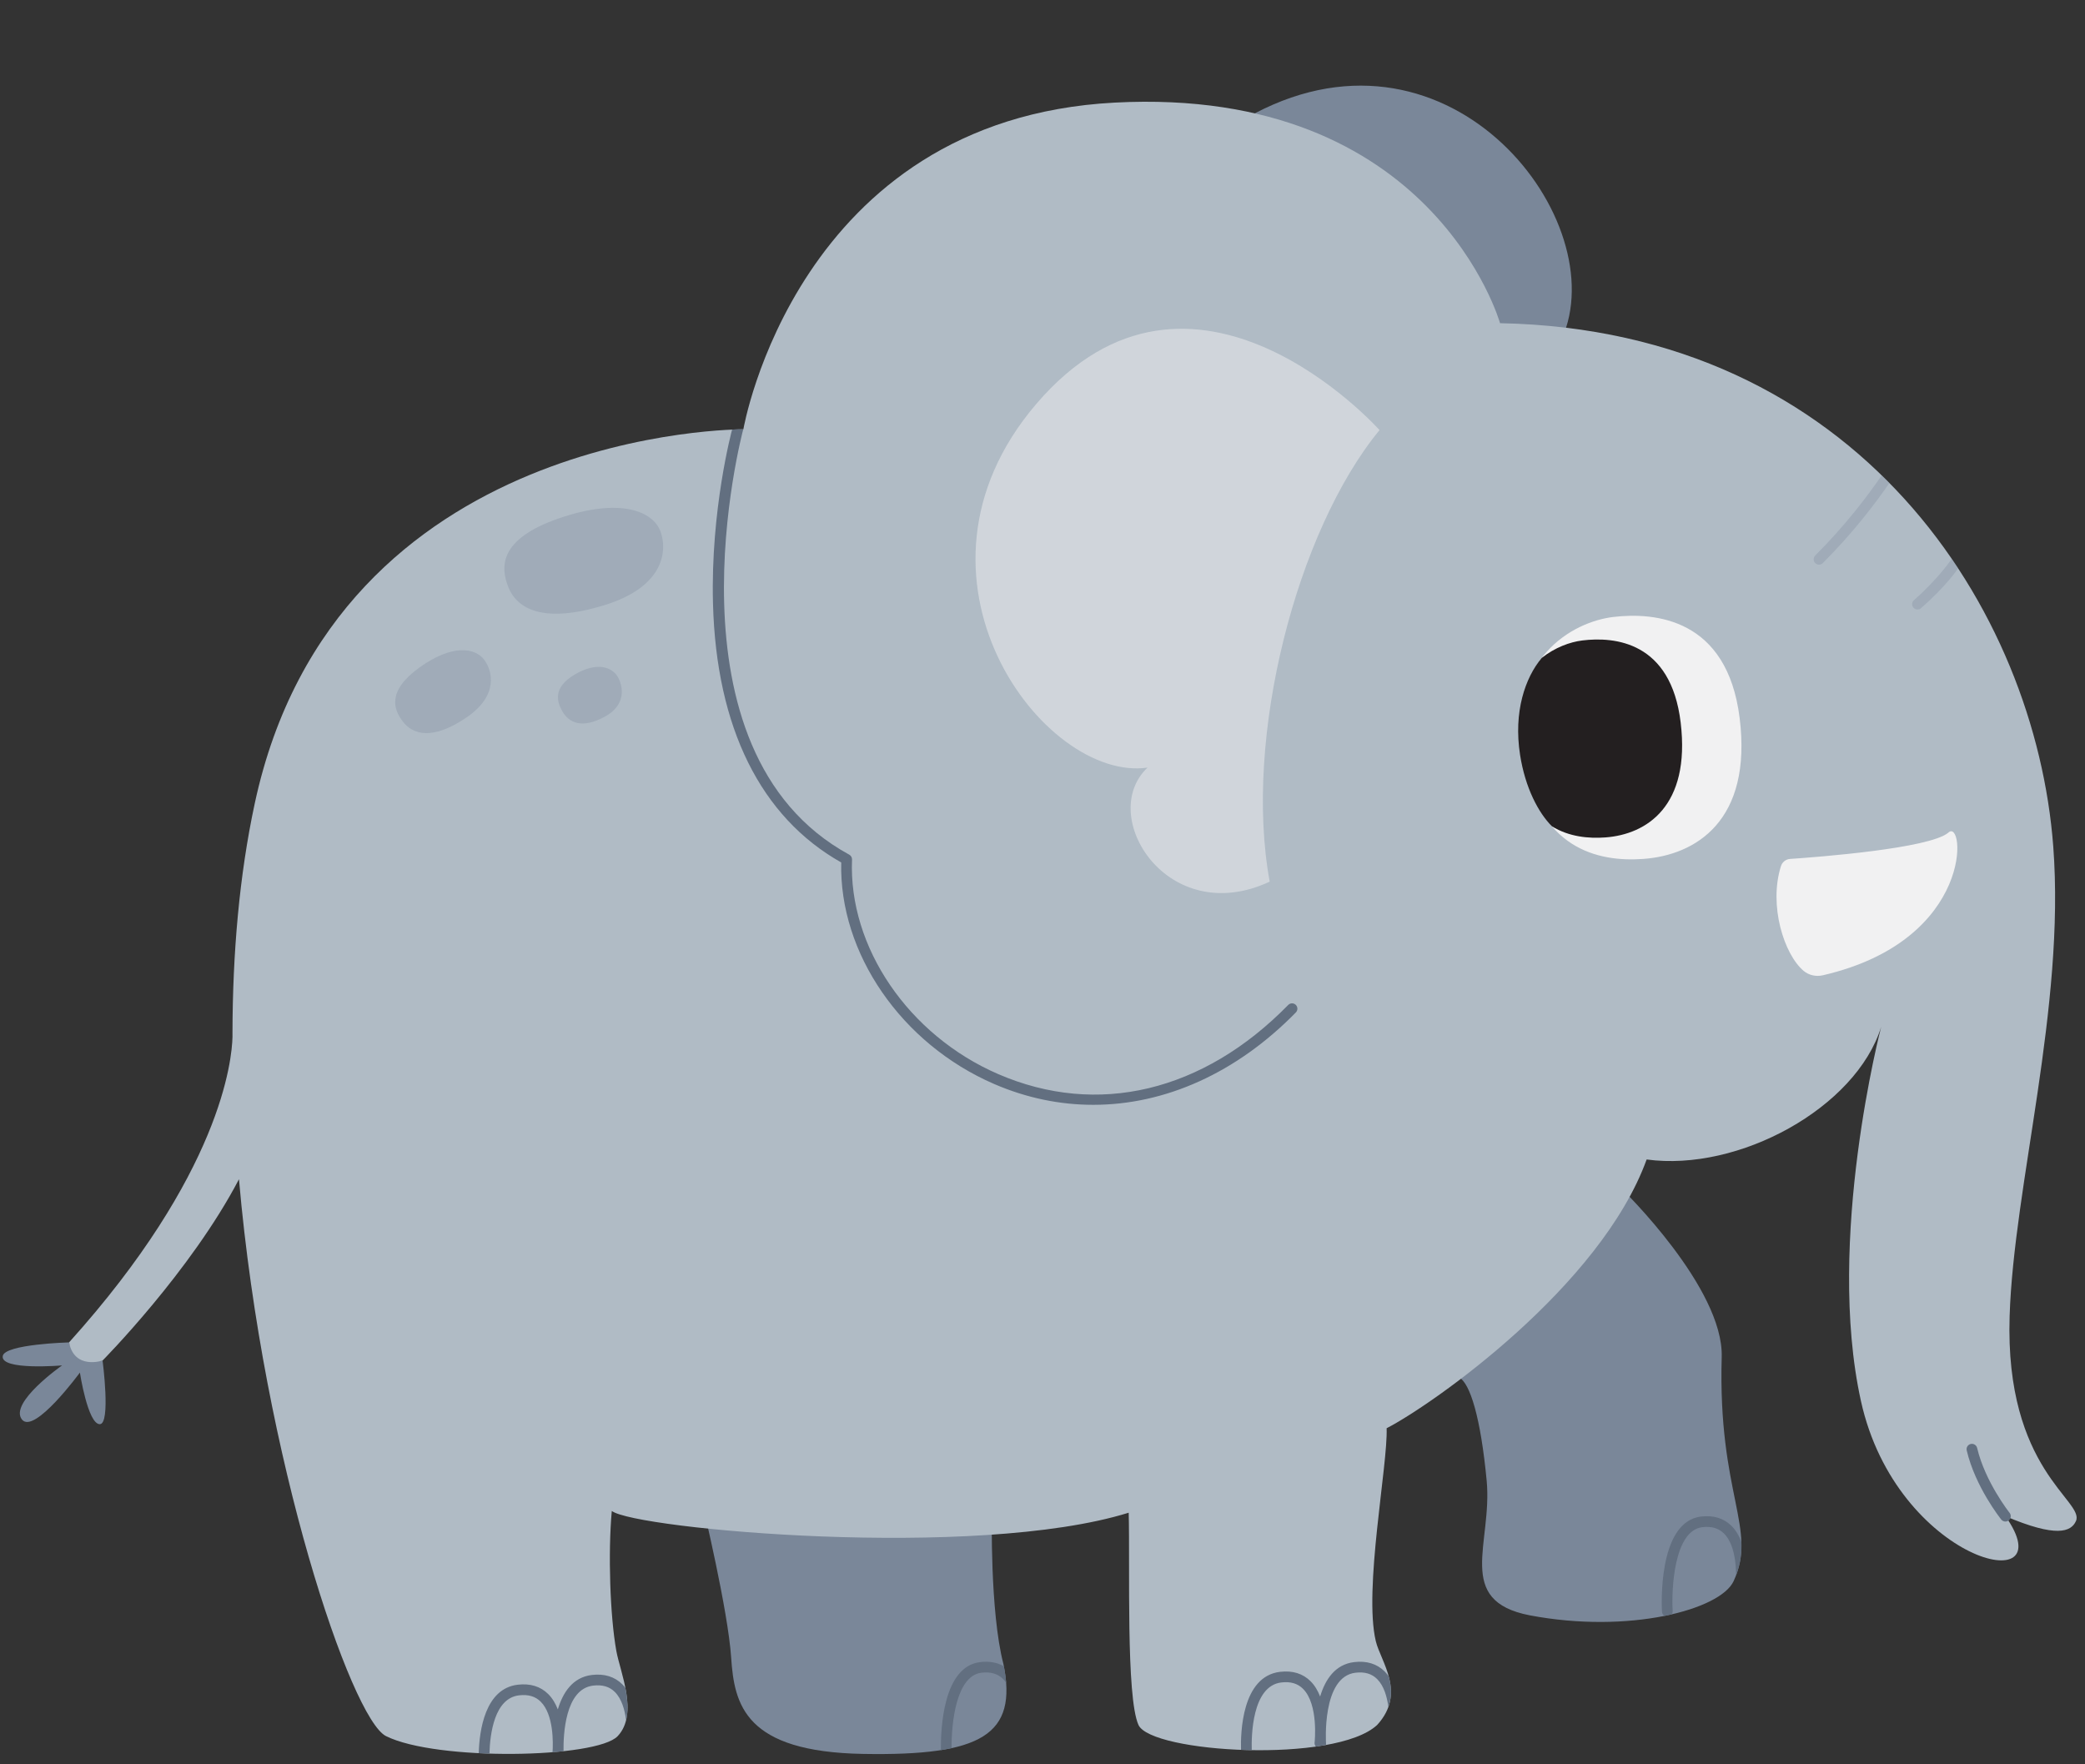
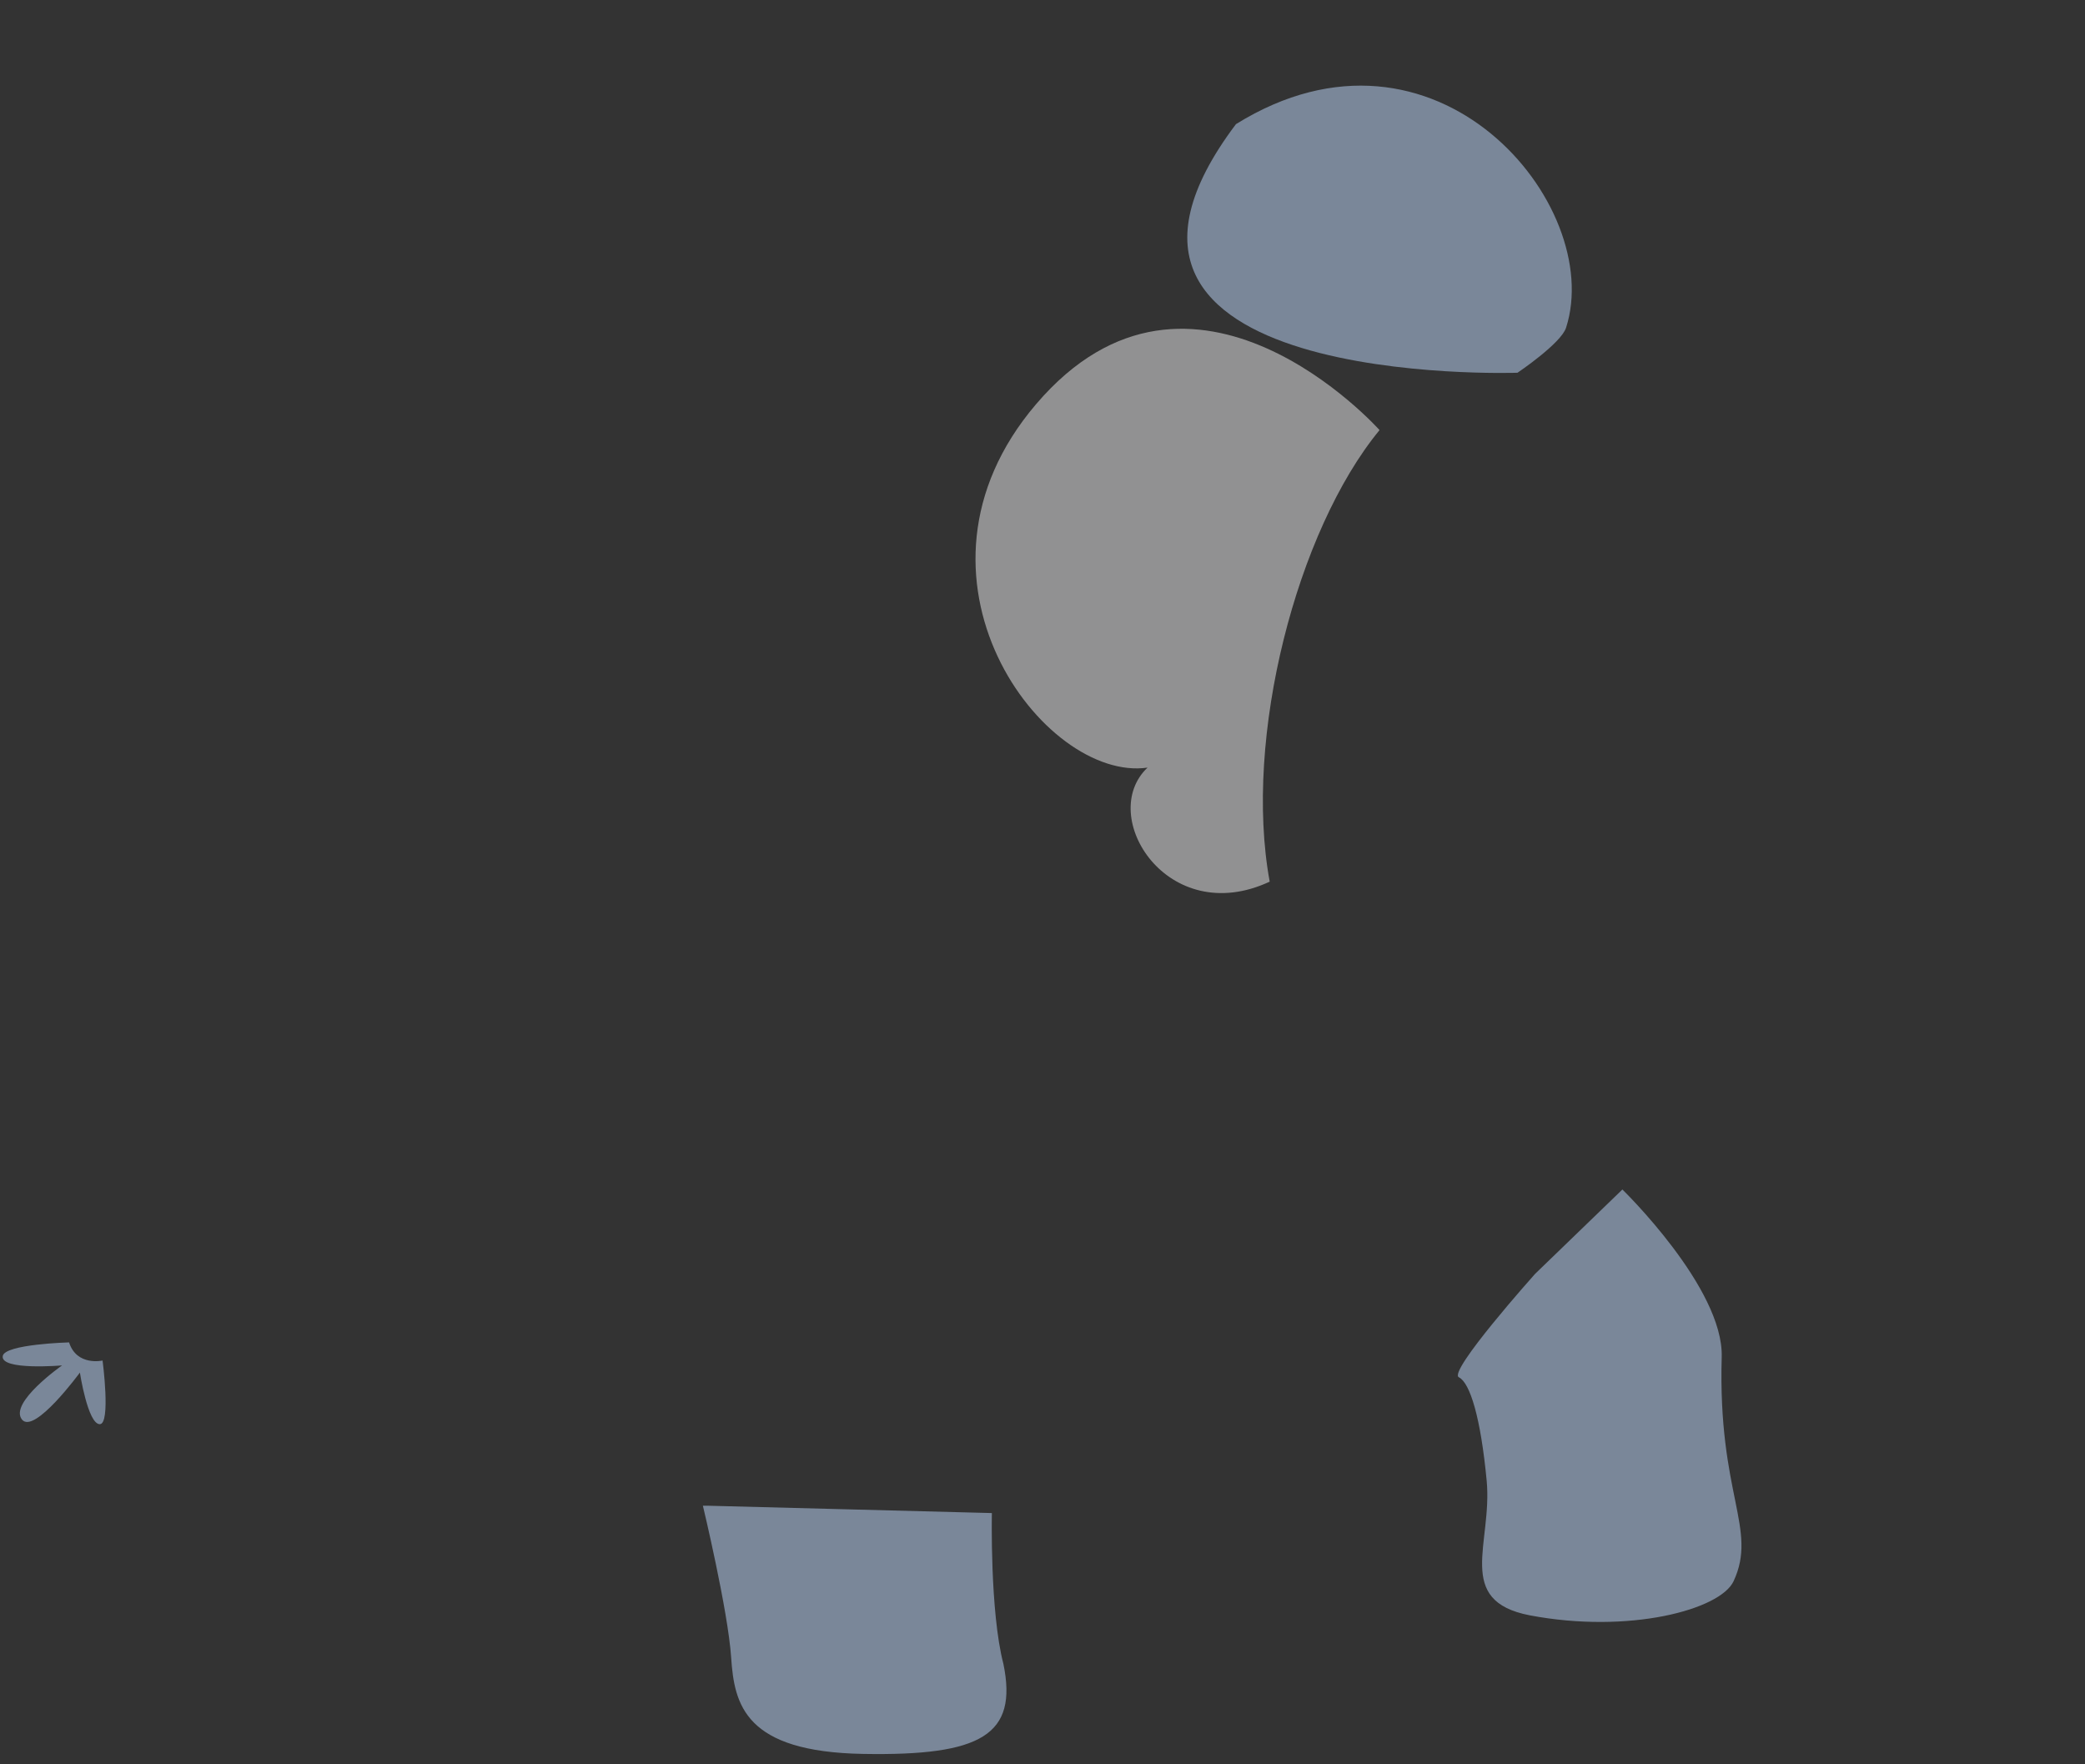
<svg xmlns="http://www.w3.org/2000/svg" height="329.6" preserveAspectRatio="xMidYMid meet" version="1.0" viewBox="-0.5 -16.0 389.6 329.6" width="389.6" zoomAndPan="magnify">
  <rect x="-0.5" y="-16.0" width="389.6" height="329.6" fill="#333333" stroke="none" />
  <g id="change1_1">
    <path d="M283.058,53.648c0,0-90,3.13-52.609-46.452c37.348-23.2,69.043,15.148,61.682,38.041 C291.185,48.181,283.058,53.648,283.058,53.648z M286.327,222.039c0,0-16.331,18.261-14.227,19.304 c2.103,1.044,4.083,7.565,5.196,19.304c1.113,11.739-6.062,22.435,8.042,25.174 c18.558,3.522,35.631-1.044,38.105-6.391c4.533-9.797-2.969-16.174-2.227-41.87 c0.373-12.907-18.558-31.304-18.558-31.304L286.327,222.039z M130.841,265.344c0,0,4.696,19.565,5.283,28.37 c0.587,8.804,2.543,17.614,24.652,18.003c22.109,0.388,28.956-3.525,26.217-16.829 c-2.543-9.783-2.152-28.174-2.152-28.174l-53.022-1.37H130.841z M12.406,234.822c0,0-12,0.326-12.391,2.543 c-0.487,2.762,11.087,1.761,11.087,1.761s-9.978,6.978-7.5,10.109c2.285,2.886,10.826-8.769,10.826-8.769 s1.48,9.633,3.717,9.641c2.087,0.007,0.522-11.893,0.522-11.893S13.841,239.322,12.406,234.822z" fill="#7A8799" />
  </g>
  <g id="change2_1">
-     <path d="M387.406,268.213c-0.909,2.027-3.652,3.13-13.174-0.913c11.348,16.044-20.348,8.609-27-21.522 s3.783-69.913,3.783-69.913c-4.696,15.13-26.609,27.13-43.826,24.783c-8.609,23.739-39.978,45.783-48.587,50.217 c0.261,6.783-4.328,30.095-2.022,39.783c0.906,3.807,5.739,9.652,0.261,15.652c-7.826,7.304-42.261,5.217-44.609,0 c-2.348-5.217-1.565-29.739-1.826-39.652c-28.5,8.87-92.152,3.065-96.587-0.326 c-0.716,7.814-0.333,19.598,0.848,26.152c0.705,3.916,4.174,11.739,0.261,15.913s-33.913,4.696-43.304,0 c-6.476-3.238-22.873-51.378-27.47-104.049c-8.999,17.227-25.487,33.876-25.487,33.876s-5.266,1.794-6.261-3.391 c28.437-31.571,30.44-52.798,30.537-57.094c-0-0.253-0.001-0.507-0.001-0.76 c-0.002-0.036-0.003-0.059-0.003-0.059s0.003-0.002,0.003-0.002c0.032-14.736,1.26-29.285,4.159-42.779 c15.13-70.435,91.304-69.913,91.304-69.913S148.319,6.3,207.798,3.17s72,41.217,72,41.217 c67.043,1.304,100.045,53.69,103.371,97.777c2.271,30.104-7.377,63.316-8.154,87.767 C374.102,258.691,389.102,264.43,387.406,268.213z M387.406,268.213c-0.909,2.027-3.652,3.13-13.174-0.913 c11.348,16.044-20.348,8.609-27-21.522s3.783-69.913,3.783-69.913c-4.696,15.13-26.609,27.13-43.826,24.783 c-8.609,23.739-39.978,45.783-48.587,50.217c0.261,6.783-4.328,30.095-2.022,39.783 c0.906,3.807,5.739,9.652,0.261,15.652c-7.826,7.304-42.261,5.217-44.609,0c-2.348-5.217-1.565-29.739-1.826-39.652 c-28.5,8.87-92.152,3.065-96.587-0.326c-0.716,7.814-0.333,19.598,0.848,26.152 c0.705,3.916,4.174,11.739,0.261,15.913s-33.913,4.696-43.304,0c-6.476-3.238-22.873-51.378-27.47-104.049 c-8.999,17.227-25.487,33.876-25.487,33.876s-5.266,1.794-6.261-3.391c28.437-31.571,30.44-52.798,30.537-57.094 c-0-0.253-0.001-0.507-0.001-0.76c-0.002-0.036-0.003-0.059-0.003-0.059s0.003-0.002,0.003-0.002 c0.032-14.736,1.26-29.285,4.159-42.779c15.13-70.435,91.304-69.913,91.304-69.913S148.319,6.3,207.798,3.17 s72,41.217,72,41.217c67.043,1.304,100.045,53.69,103.371,97.777c2.271,30.104-7.377,63.316-8.154,87.767 C374.102,258.691,389.102,264.43,387.406,268.213z" fill="#B0BBC5" />
-   </g>
+     </g>
  <g id="change3_1">
-     <path d="M306.561,144.49c9.785-0.703,20.407-7.116,18.002-26.362 c-2.326-18.608-15.838-19.757-23.564-18.853c-7.725,0.904-19.833,7.861-17.052,25.646 S298.161,145.094,306.561,144.49z M306.561,144.49c9.785-0.703,20.407-7.116,18.002-26.362 c-2.326-18.608-15.838-19.757-23.564-18.853c-7.725,0.904-19.833,7.861-17.052,25.646 S298.161,145.094,306.561,144.49z M332.287,145.831c0.238-0.754,0.913-1.286,1.702-1.34 c5.288-0.359,25.915-1.935,29.547-4.887c3.091-3.091,5.165,20.018-23.42,26.626 c-1.259,0.291-2.61,0.007-3.597-0.826C332.868,162.324,329.964,153.185,332.287,145.831z" fill="#F1F1F2" />
-   </g>
+     </g>
  <g id="change4_1">
-     <path d="M299.514,140.47c-3.136,0.235-6.813-0.091-10.033-2.081c-2.502-2.517-4.975-7.154-5.94-13.326 c-1.264-8.083,0.963-14.446,4.036-18.123c2.471-1.96,5.285-2.989,7.601-3.272 c6.022-0.736,16.557,0.2,18.37,15.345C315.423,134.678,307.142,139.897,299.514,140.47z M299.514,140.47 c-3.136,0.235-6.813-0.091-10.033-2.081c-2.502-2.517-4.975-7.154-5.94-13.326 c-1.264-8.083,0.963-14.446,4.036-18.123c2.471-1.96,5.285-2.989,7.601-3.272 c6.022-0.736,16.557,0.2,18.37,15.345C315.423,134.678,307.142,139.897,299.514,140.47z" fill="#231F20" />
-   </g>
+     </g>
  <g id="change3_2">
    <path d="M236.754,148.735c-19.087,8.895-32.348-12.3-22.826-21.309 c-19.37,2.821-48.37-35.585-20.848-67.882c29.276-34.355,64.199,4.819,64.199,4.819 C241.823,83.12,231.798,121.815,236.754,148.735z M236.754,148.735c-19.087,8.895-32.348-12.3-22.826-21.309 c-19.37,2.821-48.37-35.585-20.848-67.882c29.276-34.355,64.199,4.819,64.199,4.819 C241.823,83.12,231.798,121.815,236.754,148.735z" fill="#F1F1F2" opacity=".5" />
  </g>
  <g id="change1_2">
-     <path d="M340.104,89.211c5.604-5.58,9.842-11.178,12.453-14.961 c-0.408-0.466-1.039-1.054-1.441-1.433c-2.531,3.699-6.766,9.342-12.424,14.977 c-0.391,0.39-0.393,1.023-0.003,1.414c0.195,0.196,0.452,0.294,0.709,0.294 C339.653,89.503,339.909,89.406,340.104,89.211z M358.456,97.639c4.741-4.147,6.822-7.278,6.937-7.45 c-0.161-0.302-0.699-1.14-1.188-1.774c-0.027,0.04-2.533,3.754-7.065,7.72c-0.416,0.363-0.458,0.995-0.095,1.411 c0.198,0.226,0.475,0.341,0.753,0.341C358.032,97.887,358.266,97.806,358.456,97.639z M94.461,93.635 c1.614,4.152,6.599,7.01,18.205,3.365c11.209-3.521,11.485-10.399,10.253-13.703 c-1.418-3.805-7.582-6.363-18.929-2.462C92.556,84.767,93.076,90.07,94.461,93.635z M74.755,118.798 c1.888,2.492,5.566,3.576,11.906-0.735c6.123-4.164,4.807-8.773,3.337-10.765c-1.693-2.294-6.031-2.987-12.156,1.452 C71.669,113.223,73.134,116.658,74.755,118.798z M104.606,116.951c1.188,2.051,3.595,3.304,7.891,0.971 c4.149-2.253,3.39-5.772,2.466-7.406c-1.064-1.882-3.916-2.934-8.073-0.48 C102.7,112.508,103.585,115.191,104.606,116.951z" fill="#7A8799" opacity=".3" />
-   </g>
+     </g>
  <g id="change5_1">
-     <path d="M241.643,173.173c0.386-0.395,0.379-1.027-0.016-1.414c-0.394-0.386-1.026-0.38-1.414,0.016 c-15.892,16.232-35.637,20.943-54.173,12.926c-16.776-7.258-28.015-23.742-27.331-40.087 c0.016-0.381-0.186-0.738-0.52-0.92c-35.744-19.484-19.97-78.884-19.807-79.48 c-0.612-0.041-1.708,0.037-2.084,0.054c-0.042,0.153-4.039,14.947-3.57,32.517 c0.618,23.163,8.901,39.87,23.963,48.365c-0.414,16.949,11.248,33.898,28.556,41.386 c6.05,2.618,12.302,3.9,18.543,3.899C217.2,190.434,230.546,184.508,241.643,173.173z M374.856,268.081 c0.432-0.345,0.502-0.975,0.157-1.405c-0.046-0.058-4.575-5.781-6.068-12.127c-0.127-0.537-0.669-0.868-1.203-0.744 c-0.537,0.127-0.87,0.665-0.744,1.203c1.599,6.793,6.256,12.67,6.453,12.917c0.198,0.246,0.488,0.375,0.781,0.375 C374.452,268.3,374.671,268.228,374.856,268.081z M110.1,296.966c-3.58,0.423-5.426,3.286-6.366,6.434 c-0.42-1.067-0.989-2.063-1.783-2.855c-1.446-1.442-3.366-2.035-5.703-1.759c-6.122,0.724-7.174,8.578-7.294,12.791 c0.665,0.033,1.333,0.06,2.003,0.081c0.101-3.673,0.923-10.341,5.525-10.885 c1.723-0.204,3.048,0.185,4.054,1.187c2.433,2.425,2.327,7.654,2.212,9.44c0.701-0.057,1.388-0.119,2.053-0.191 c-0.049-2.997,0.269-11.633,5.533-12.255c1.723-0.204,3.049,0.185,4.053,1.187c1.279,1.275,1.855,3.328,2.099,5.248 c0.449-1.865,0.27-3.975-0.132-6.026c-0.173-0.221-0.353-0.437-0.551-0.635 C114.356,297.282,112.438,296.688,110.1,296.966z M187.507,298.411c-0.073-0.96-0.221-1.987-0.429-3.072 c-1.238-0.714-2.716-0.979-4.419-0.778c-6.92,0.818-7.391,12.409-7.344,16.445c0.693-0.11,1.361-0.229,1.991-0.366 c-0.026-4.837,0.899-13.539,5.587-14.093c1.723-0.206,3.049,0.185,4.053,1.187 C187.153,297.94,187.336,298.169,187.507,298.411z M252.544,294.561c-3.58,0.423-5.426,3.288-6.366,6.435 c-0.42-1.068-0.99-2.063-1.784-2.856c-1.446-1.443-3.364-2.035-5.703-1.76 c-7.166,0.848-7.386,11.467-7.295,14.575c0.665,0.025,1.334,0.043,2.006,0.055 c-0.075-2.547,0.021-11.993,5.524-12.644c1.725-0.207,3.049,0.185,4.054,1.187 c2.943,2.935,2.171,9.99,2.163,10.06c-0.033,0.282,0.069,0.536,0.239,0.736c0.639-0.09,1.262-0.193,1.872-0.302 c0.012-0.074,0.034-0.146,0.029-0.225c-0.009-0.125-0.837-12.526,5.496-13.275 c1.728-0.206,3.049,0.185,4.054,1.187c1.274,1.27,1.85,3.31,2.095,5.224c0.718-1.994,0.555-3.929,0.068-5.733 c-0.227-0.32-0.47-0.628-0.748-0.905C256.8,294.877,254.875,294.284,252.544,294.561z M317.359,267.365 c-8.212,0.971-7.343,17.111-7.302,17.798c0.019,0.331,0.208,0.601,0.466,0.767 c0.462-0.093,0.913-0.191,1.356-0.293c0.112-0.173,0.186-0.372,0.173-0.593c-0.248-4.153,0.264-15.068,5.54-15.692 c1.727-0.205,3.049,0.185,4.054,1.187c1.885,1.879,2.244,5.443,2.257,7.785c0.807-2.119,1.063-4.115,0.986-6.231 c-0.423-1.111-1.006-2.148-1.828-2.969C321.615,267.681,319.69,267.088,317.359,267.365z" fill="#626F80" />
-   </g>
+     </g>
</svg>